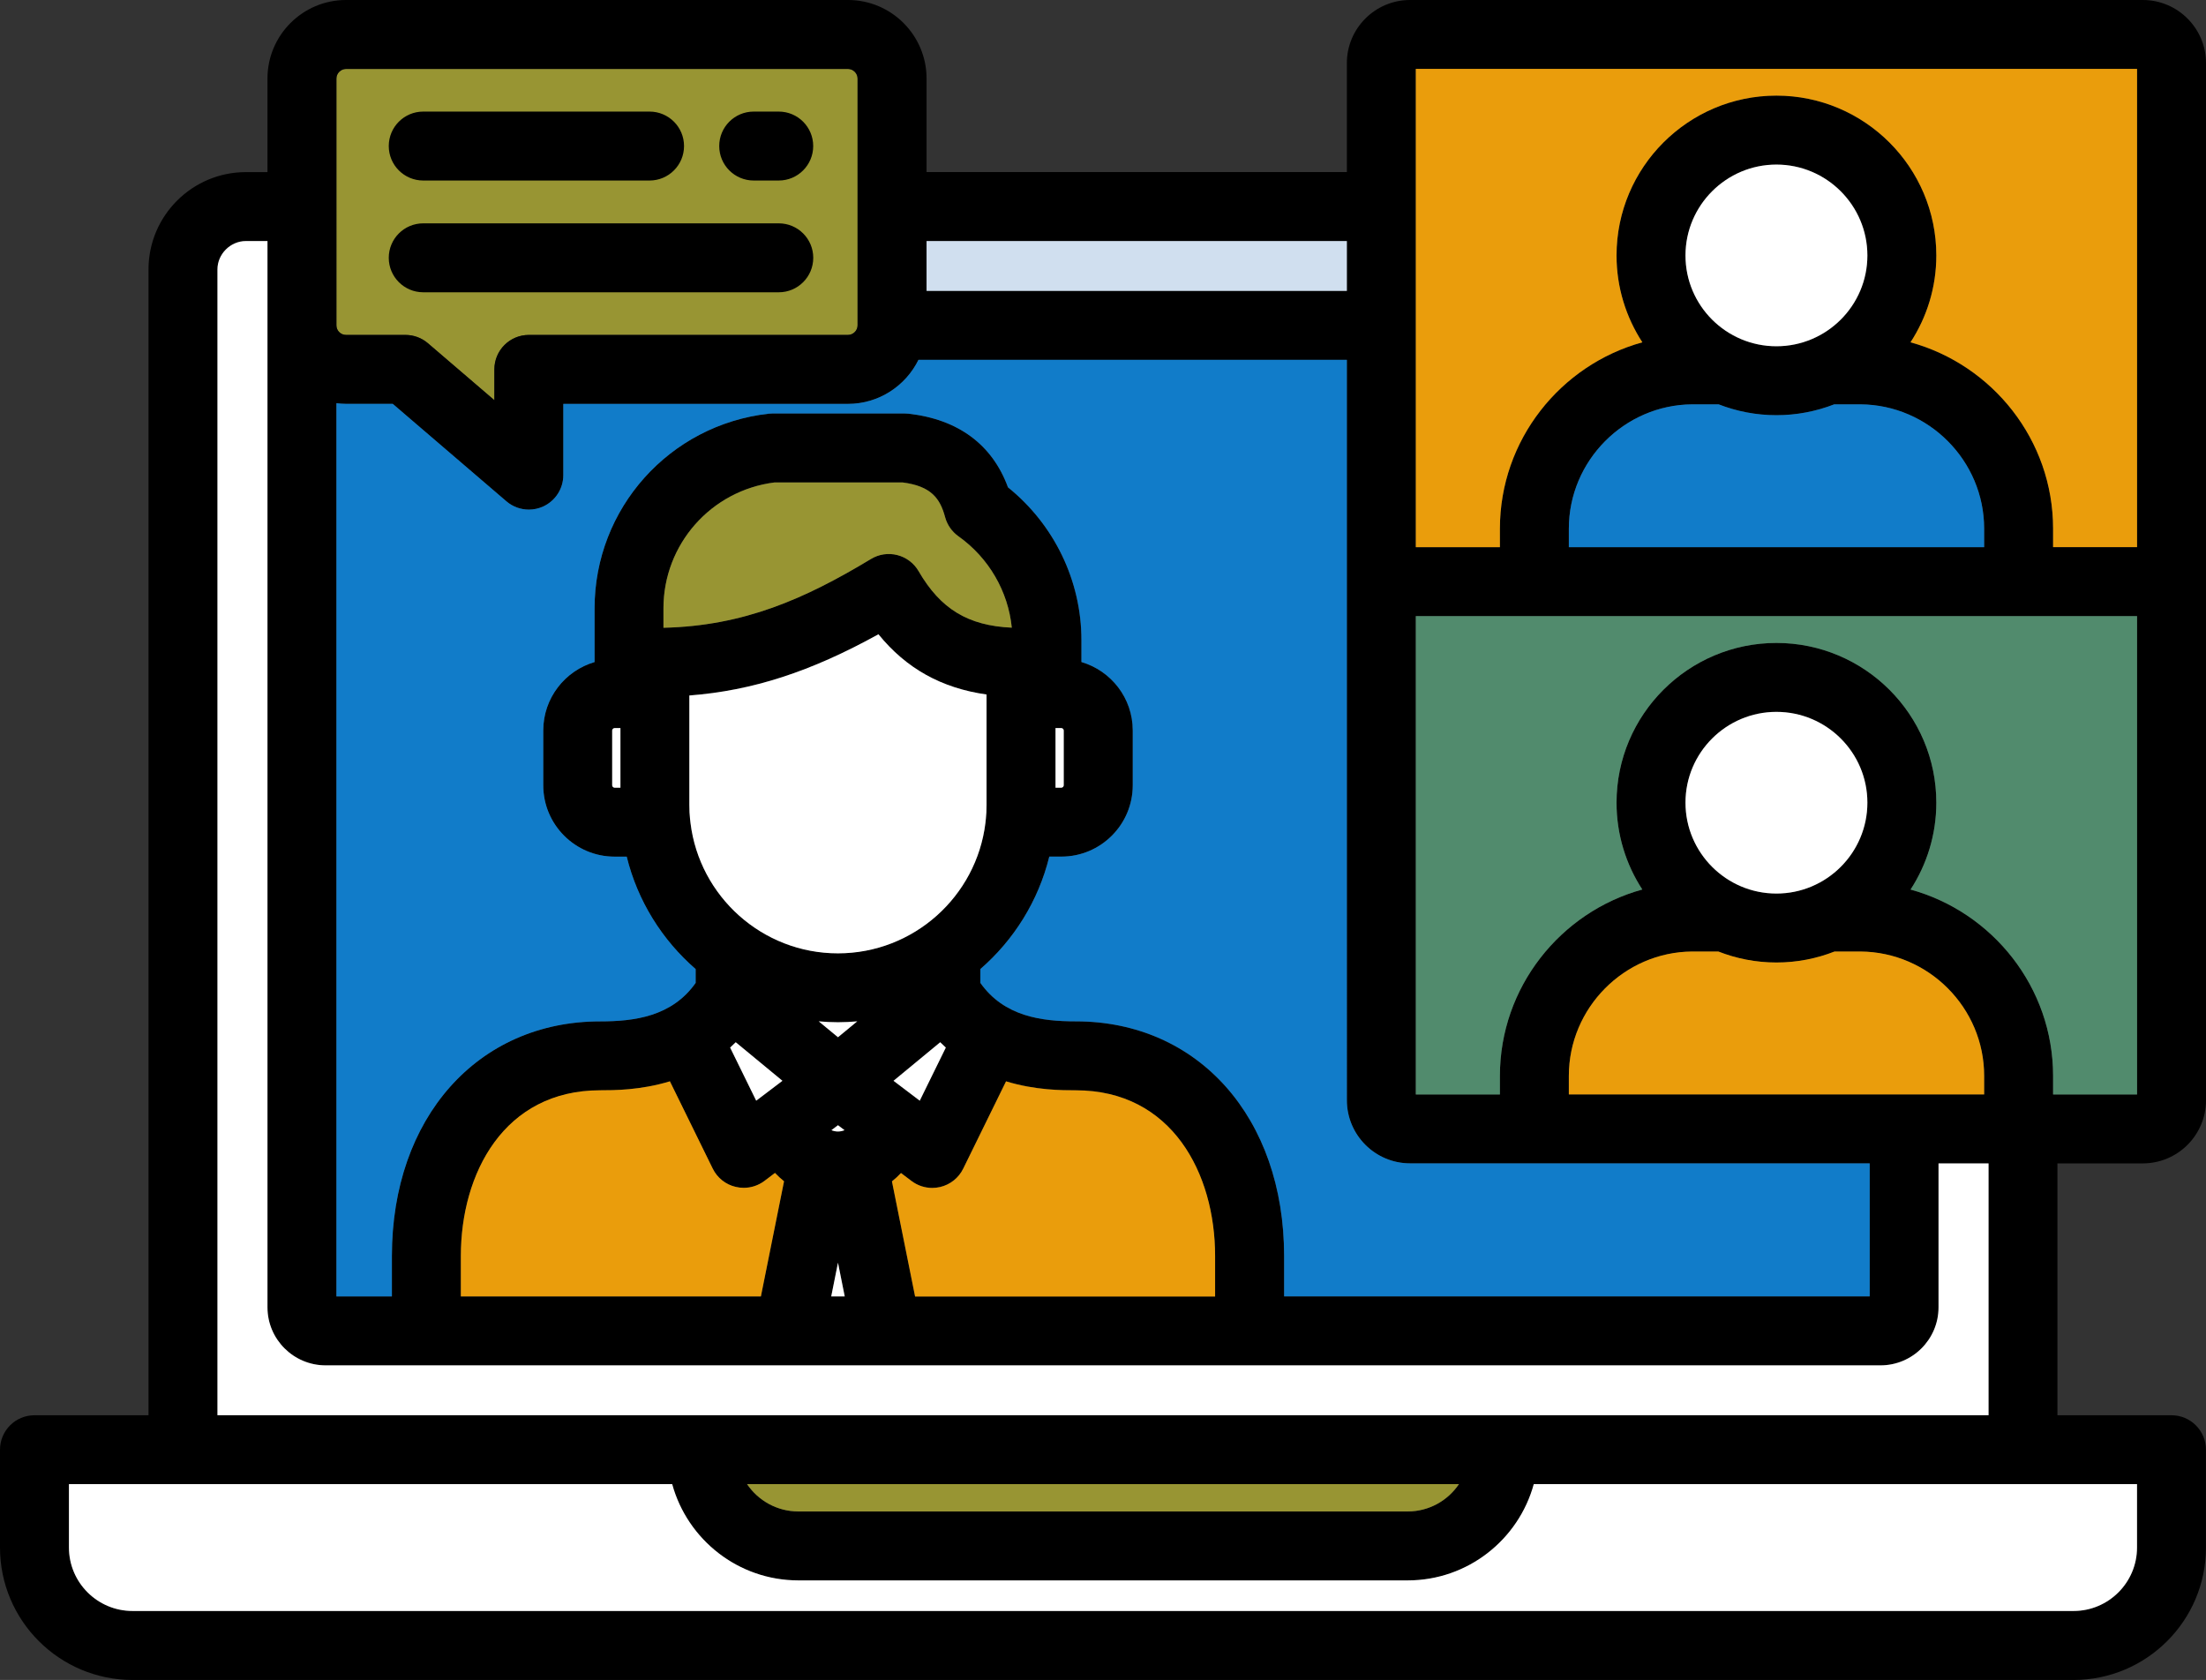
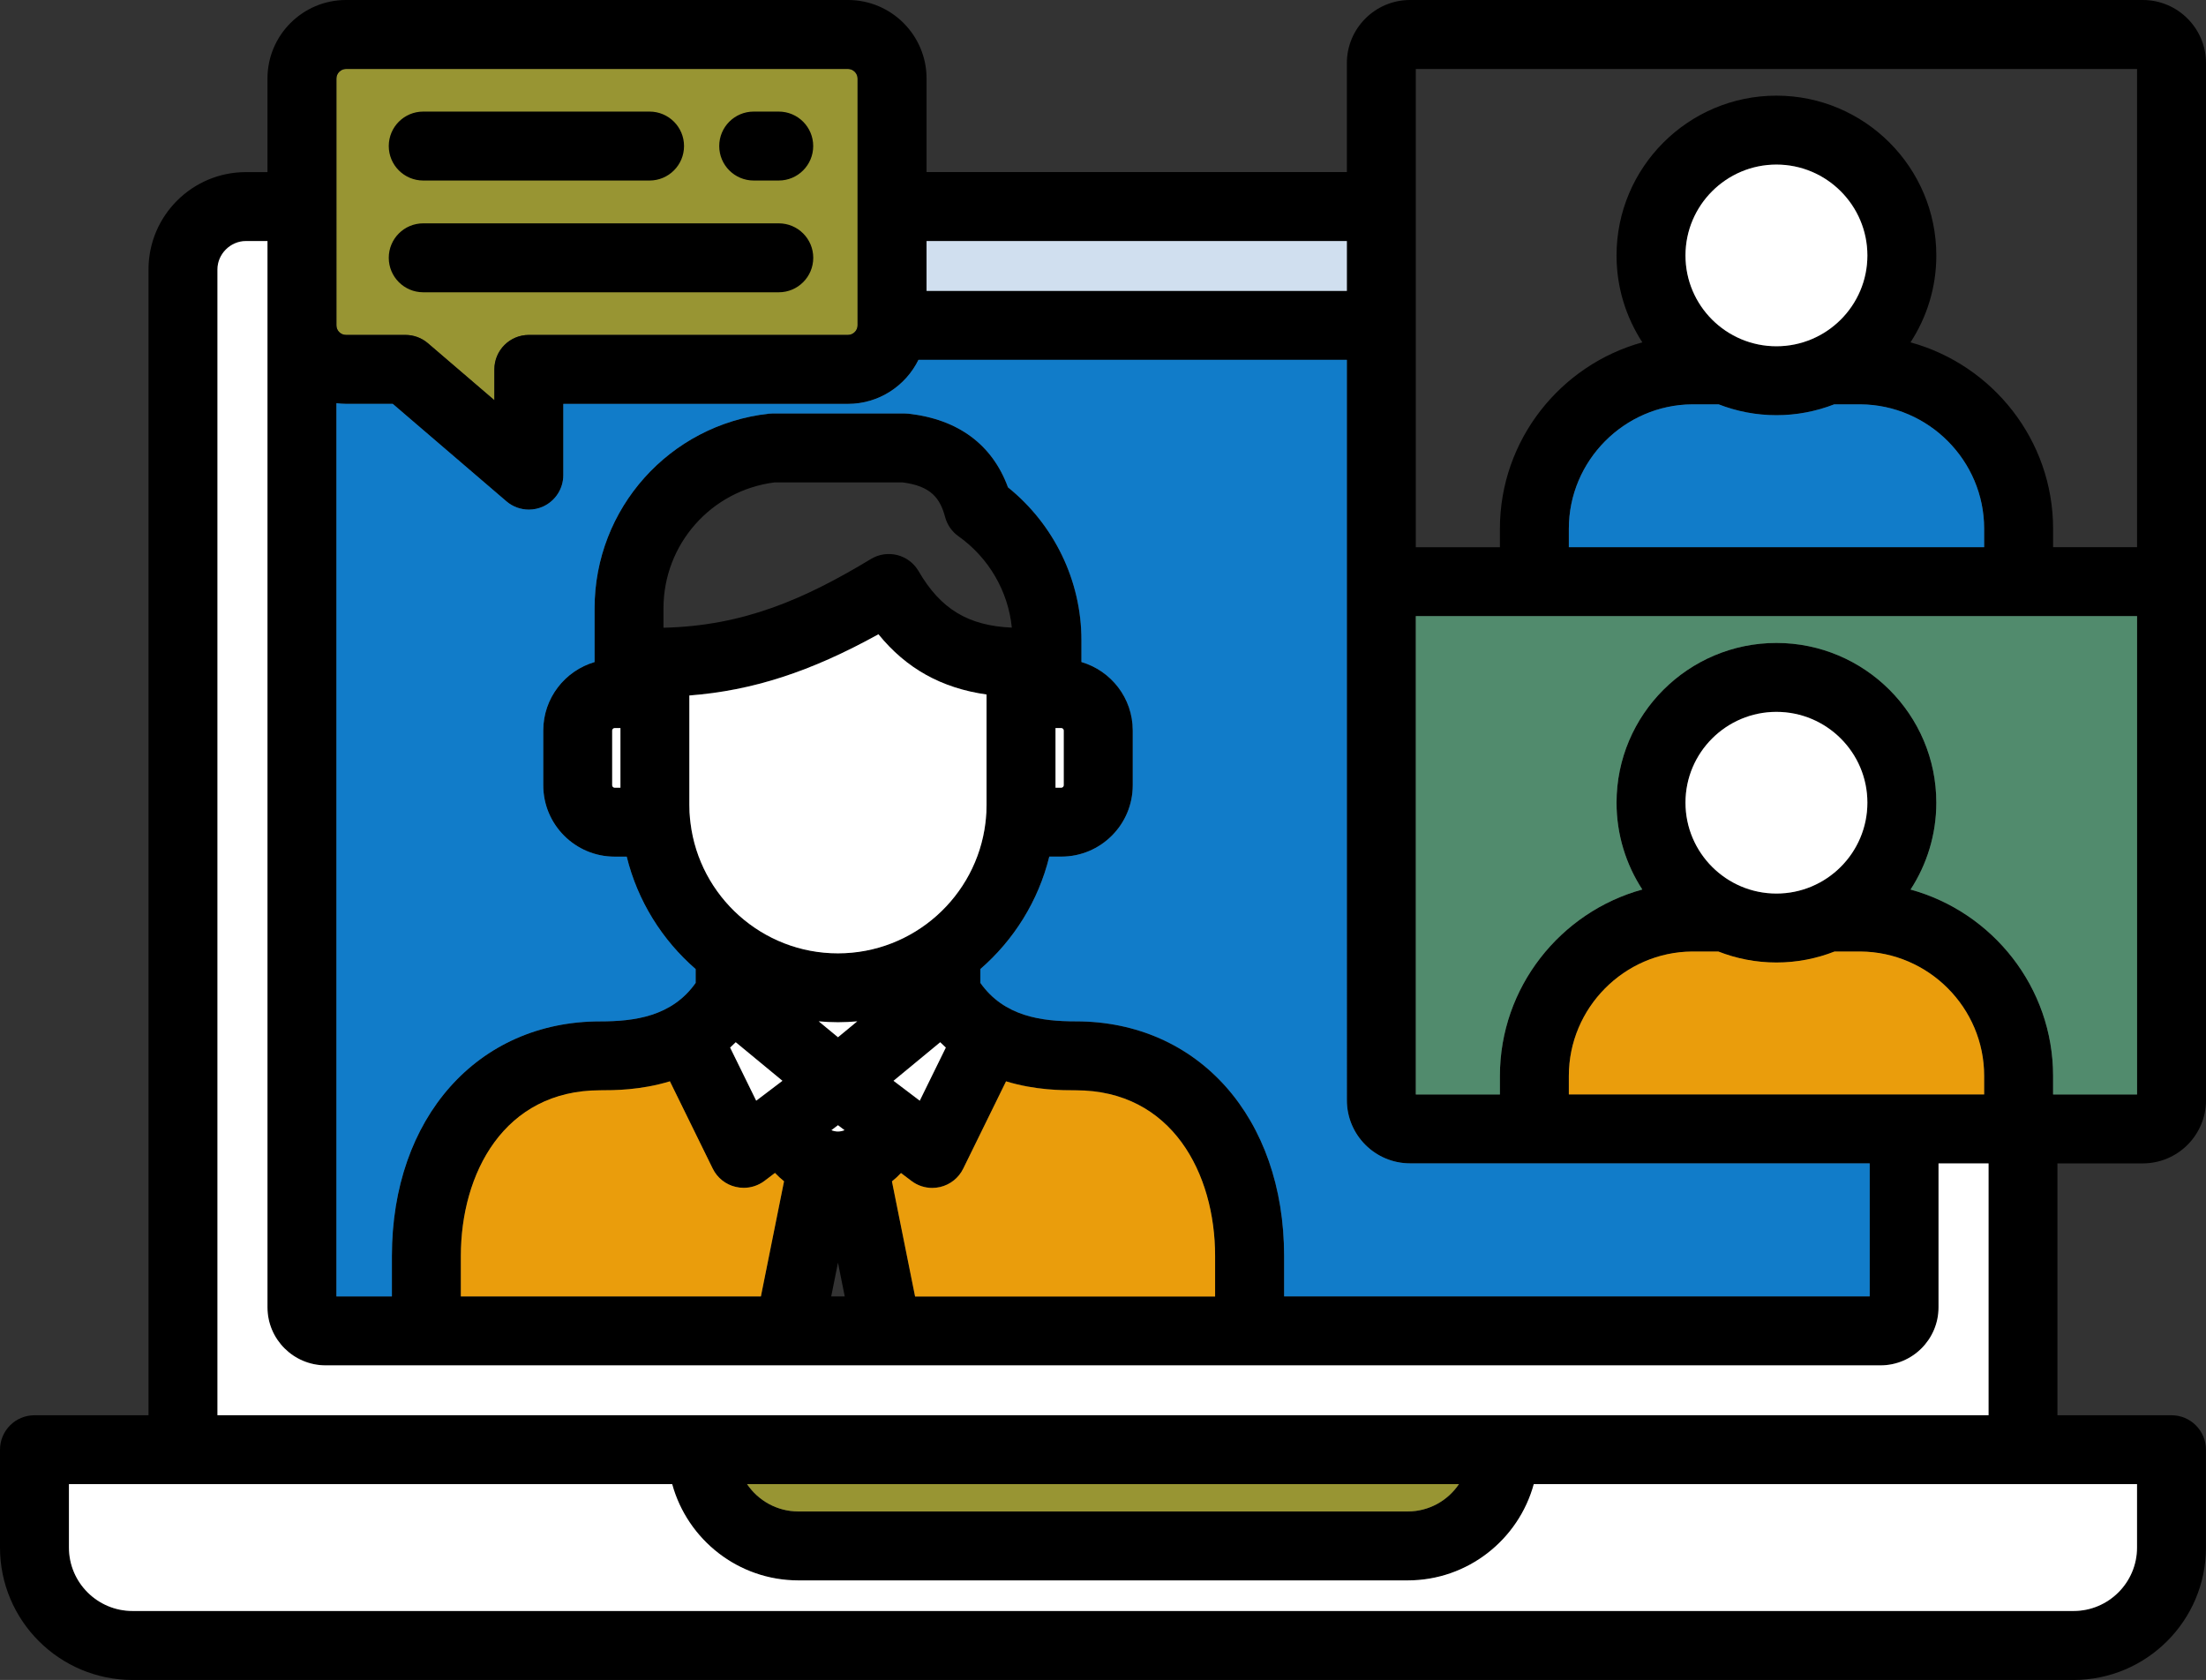
<svg xmlns="http://www.w3.org/2000/svg" id="Layer_2" data-name="Layer 2" viewBox="0 0 512 389.93">
  <rect x="0" y="0" width="512" height="389.93" fill="#333333" stroke="none" />
  <defs>
    <style>
      .cls-1 {
        fill: #fff;
      }

      .cls-2 {
        fill: #518b6d;
      }

      .cls-3 {
        fill: #d0dfef;
      }

      .cls-4 {
        fill: #ea9d0c;
      }

      .cls-5 {
        fill: #989533;
      }

      .cls-6 {
        fill: #117cc9;
      }
    </style>
  </defs>
  <g id="Layer_1-2" data-name="Layer 1">
    <g>
      <path class="cls-5" d="M196.81,16h-116.5c-1.21,0-2.23,1.02-2.23,2.22v57.3c0,1.22,1,2.22,2.23,2.22h13.8c1.91,0,3.76.68,5.21,1.93l15.42,13.22v-7.15c0-4.42,3.58-8,8-8h74.07c1.21,0,2.23-1.02,2.23-2.22V18.22c0-1.2-1.02-2.22-2.23-2.22Z" />
      <path d="M497.34,270.03c8.08,0,14.66-6.57,14.66-14.65V14.65c0-8.08-6.58-14.65-14.66-14.65h-170.08c-8.08,0-14.66,6.57-14.66,14.65v25.29h-97.55v-21.72c0-10.05-8.18-18.22-18.23-18.22h-116.51c-10.05,0-18.23,8.17-18.23,18.22v21.73h-5.01c-12.46,0-22.6,10.13-22.6,22.58v265.96H8c-4.42,0-8,3.58-8,8v22.71c0,16.95,13.8,30.73,30.76,30.73h450.5c16.95,0,30.73-13.79,30.73-30.73v-22.71c0-4.42-3.58-8-8-8h-26.47v-58.46h19.82ZM144,182.83h-1.35c-.29,0-.56-.27-.56-.55v-12.74c0-.28.27-.55.56-.55h1.35v13.84ZM244.98,168.99h1.35c.29,0,.56.27.56.55v12.74c0,.28-.27.55-.56.55h-1.35v-13.84ZM213.2,132.57c-1.08-1.86-2.85-3.2-4.93-3.73s-4.28-.21-6.12.9c-15.36,9.28-29.53,15.54-48.16,15.96v-4.5c0-14.88,11.05-27.37,25.78-29.23h29.72c6.64.85,8.71,3.72,9.87,8.05.48,1.8,1.58,3.38,3.1,4.45,7.05,5.01,11.54,12.79,12.38,21.21-10.2-.45-16.56-4.36-21.64-13.11h0ZM160.27,191.03l-.12-1.07c-.05-.43-.08-.9-.11-1.4-.03-.58-.04-1.17-.04-1.76v-25.38c14.66-1.13,28.17-5.51,43.89-14.21,6.45,7.95,14.64,12.51,25.09,13.98v25.61c0,.59-.02,1.17-.04,1.75-.03.5-.06.97-.11,1.41l-.11,1.05c-2.09,17.02-16.63,30.26-34.22,30.26s-32.14-13.22-34.23-30.24h0ZM196.01,262.32c-.47.2-.98.31-1.52.31s-1.05-.12-1.52-.31l1.52-1.15,1.52,1.15ZM194.49,240.75l-4.47-3.69c1.47.13,2.96.21,4.47.21s2.99-.08,4.47-.21l-4.47,3.69ZM169.46,243.15c.44-.4.87-.81,1.3-1.24l10.84,8.95-6.09,4.62-6.05-12.33ZM213.47,255.48l-6.09-4.62,10.84-8.95c.43.43.86.84,1.3,1.24l-6.05,12.33ZM155.48,250.98l9.94,20.26c1.05,2.15,3.01,3.71,5.34,4.26.61.14,1.23.22,1.85.22,1.73,0,3.43-.56,4.83-1.62l2.43-1.84c.65.7,1.36,1.34,2.1,1.94l-5.37,26.72h-69.64v-9.38c0-19.14,10-38.46,32.34-38.46,3.14-.01,9.37-.01,16.18-2.1h0ZM194.49,293.08l1.57,7.83h-3.14l1.57-7.83ZM212.38,300.91l-5.37-26.72c.74-.6,1.45-1.24,2.1-1.94l2.43,1.84c1.4,1.06,3.1,1.62,4.83,1.62.62,0,1.24-.07,1.85-.22,2.32-.55,4.28-2.11,5.33-4.26l9.94-20.26c6.81,2.08,13.04,2.08,16.18,2.08,22.34,0,32.34,19.31,32.34,38.46v9.38h-69.63v.02ZM249.68,237.07c-7.92,0-16.65-1.11-22.16-8.93v-3.21c7.77-6.74,13.47-15.8,16-26.1h2.81c9.13,0,16.56-7.42,16.56-16.55v-12.74c0-7.51-5.04-13.86-11.91-15.87v-5.11c0-13.75-6.32-26.81-17.05-35.45-3.62-9.91-11.55-15.8-23.08-17.09-.3-.03-.6-.05-.89-.05h-30.66c-.3,0-.6.02-.89.05-23.04,2.58-40.42,22.01-40.42,45.18v12.47c-6.87,2.02-11.91,8.36-11.91,15.87v12.74c0,9.13,7.43,16.55,16.56,16.55h2.81c2.53,10.3,8.23,19.36,16,26.1v3.21c-5.51,7.82-14.24,8.93-22.16,8.93-28.46,0-48.34,22.39-48.34,54.46v9.38h-12.87V93.59c.73.09,1.48.15,2.23.15h10.84l26.38,22.62c1.48,1.27,3.33,1.93,5.21,1.93,1.13,0,2.27-.24,3.34-.73,2.84-1.31,4.66-4.14,4.66-7.27v-16.54h66.07c7.18,0,13.38-4.18,16.36-10.22h99.43v171.85c0,8.08,6.58,14.65,14.66,14.65h106.66v30.88h-135.9v-9.38c0-32.07-19.88-54.46-48.34-54.46h0ZM364.12,254.03v-4.31c0-15.78,12.86-28.73,28.6-28.86h6.1c4.18,1.64,8.73,2.55,13.49,2.55s9.3-.91,13.49-2.55h6.03c15.82.13,28.69,13.08,28.69,28.86v4.31h-96.4ZM412.3,207.4c-11.64,0-21.11-9.47-21.11-21.1s9.47-21.07,21.11-21.07,21.11,9.45,21.11,21.07-9.47,21.1-21.11,21.1ZM476.51,254.03v-4.31c0-20.55-14.04-38.01-33.08-43.25,3.78-5.81,5.98-12.73,5.98-20.17,0-20.44-16.65-37.07-37.11-37.07s-37.11,16.63-37.11,37.07c0,7.43,2.2,14.35,5.98,20.16-19.01,5.23-33.05,22.69-33.05,43.26v4.31h-19.52v-111.03h167.4v111.03h-19.49ZM412.3,80.37c-11.64,0-21.11-9.45-21.11-21.07s9.47-21.1,21.11-21.1,21.11,9.47,21.11,21.1-9.47,21.07-21.11,21.07ZM392.71,93.85h6.17c4.17,1.62,8.69,2.52,13.42,2.52s9.26-.9,13.42-2.52h6.1c15.82.13,28.69,13.08,28.69,28.86v4.29h-96.39v-4.29c0-15.78,12.86-28.72,28.59-28.86h0ZM496,16v111h-19.49v-4.29c0-20.56-14.04-38.01-33.09-43.25,3.78-5.81,5.99-12.73,5.99-20.16,0-20.46-16.65-37.1-37.11-37.1s-37.11,16.64-37.11,37.1c0,7.43,2.21,14.35,5.99,20.16-19.01,5.23-33.06,22.69-33.06,43.26v4.29h-19.52V16.01h167.4ZM312.6,55.95v11.57h-97.55v-11.57h97.55ZM78.08,18.22c0-1.2,1.02-2.22,2.23-2.22h116.5c1.21,0,2.23,1.02,2.23,2.22v57.3c0,1.2-1.02,2.22-2.23,2.22h-74.07c-4.42,0-8,3.58-8,8v7.15l-15.42-13.22c-1.45-1.24-3.3-1.93-5.21-1.93h-13.8c-1.23,0-2.23-1-2.23-2.22V18.22ZM496,359.19c0,8.12-6.61,14.73-14.73,14.73H30.76c-8.14,0-14.76-6.61-14.76-14.73v-14.71h140.02c3.52,12.86,15.31,22.34,29.29,22.34h141.42c13.96,0,25.74-9.48,29.26-22.34h140.01v14.71ZM173.39,344.48h165.22c-2.58,3.82-6.95,6.34-11.89,6.34h-141.42c-4.95,0-9.33-2.52-11.91-6.34h0ZM461.53,328.48H50.47V62.52c0-3.57,3.02-6.58,6.6-6.58h5.01v247.5c0,7.42,6.06,13.46,13.5,13.46h360.87c7.43,0,13.47-6.04,13.47-13.46v-33.42h11.61v58.46ZM90.23,33.9c0-4.42,3.58-8,8-8h52.53c4.42,0,8,3.58,8,8s-3.58,8-8,8h-52.53c-4.42,0-8-3.58-8-8ZM166.93,33.9c0-4.42,3.58-8,8-8h5.81c4.42,0,8,3.58,8,8s-3.58,8-8,8h-5.81c-4.42,0-8-3.58-8-8ZM90.23,59.84c0-4.42,3.58-8,8-8h82.52c4.42,0,8,3.58,8,8s-3.58,8-8,8h-82.52c-4.42,0-8-3.59-8-8Z" />
      <path class="cls-3" d="M215.05,55.95h97.55v11.57h-97.55v-11.57Z" />
      <path class="cls-2" d="M328.6,254.03h19.52v-4.31c0-20.56,14.04-38.03,33.05-43.26-3.78-5.81-5.98-12.73-5.98-20.16,0-20.44,16.65-37.07,37.11-37.07s37.11,16.63,37.11,37.07c0,7.43-2.21,14.36-5.98,20.17,19.04,5.24,33.08,22.69,33.08,43.25v4.31h19.49v-111.03h-167.4v111.03Z" />
      <path class="cls-5" d="M185.3,350.82h141.42c4.95,0,9.31-2.52,11.89-6.34h-165.22c2.58,3.82,6.96,6.34,11.91,6.34h0Z" />
      <path class="cls-1" d="M326.72,366.82h-141.42c-13.97,0-25.76-9.48-29.29-22.34H16v14.71c0,8.12,6.62,14.73,14.76,14.73h450.5c8.12,0,14.73-6.61,14.73-14.73v-14.71h-140.01c-3.52,12.86-15.3,22.34-29.26,22.34h0Z" />
      <path class="cls-4" d="M282.02,300.91v-9.38c0-19.14-10-38.46-32.34-38.46-3.14,0-9.37,0-16.18-2.08l-9.94,20.26c-1.05,2.15-3.01,3.71-5.33,4.26-.61.14-1.23.22-1.85.22-1.73,0-3.43-.56-4.83-1.62l-2.43-1.84c-.65.7-1.36,1.34-2.1,1.94l5.37,26.72h69.63v-.02Z" />
      <path class="cls-1" d="M142.08,169.54v12.74c0,.28.27.55.56.55h1.36v-13.84h-1.35c-.29,0-.57.26-.57.55h0Z" />
      <path class="cls-1" d="M246.89,182.28v-12.74c0-.28-.27-.55-.56-.55h-1.35v13.84h1.35c.29,0,.56-.27.56-.55h0Z" />
      <path class="cls-1" d="M461.53,270.03h-11.61v33.42c0,7.42-6.04,13.46-13.47,13.46H75.58c-7.44,0-13.5-6.04-13.5-13.46V55.95h-5.01c-3.58,0-6.6,3.01-6.6,6.58v265.96h411.06v-58.46Z" />
      <path class="cls-1" d="M412.3,80.37c11.64,0,21.11-9.45,21.11-21.07s-9.47-21.1-21.11-21.1-21.11,9.47-21.11,21.1,9.47,21.07,21.11,21.07Z" />
-       <path class="cls-4" d="M328.6,127h19.52v-4.29c0-20.57,14.05-38.03,33.06-43.26-3.78-5.81-5.99-12.73-5.99-20.16,0-20.46,16.65-37.1,37.11-37.1s37.11,16.64,37.11,37.1c0,7.43-2.21,14.35-5.99,20.16,19.05,5.24,33.09,22.69,33.09,43.25v4.29h19.49V15.99h-167.4v111.01Z" />
      <path class="cls-6" d="M364.12,122.71v4.29h96.39v-4.29c0-15.78-12.87-28.73-28.69-28.86h-6.1c-4.17,1.62-8.69,2.52-13.42,2.52s-9.26-.9-13.42-2.52h-6.17c-15.73.14-28.59,13.08-28.59,28.86h0Z" />
-       <path class="cls-1" d="M196.06,300.91l-1.57-7.83-1.57,7.83h3.14Z" />
      <path class="cls-1" d="M412.3,207.4c11.64,0,21.11-9.47,21.11-21.1s-9.47-21.07-21.11-21.07-21.11,9.45-21.11,21.07,9.47,21.1,21.11,21.1Z" />
      <path class="cls-4" d="M364.12,249.71v4.31h96.39v-4.31c0-15.78-12.87-28.73-28.69-28.86h-6.03c-4.18,1.64-8.73,2.55-13.49,2.55s-9.3-.91-13.49-2.55h-6.1c-15.73.13-28.59,13.08-28.59,28.86h0Z" />
      <path class="cls-1" d="M194.49,261.17l-1.52,1.15c.47.2.98.31,1.52.31s1.05-.12,1.52-.31l-1.52-1.15Z" />
      <path class="cls-6" d="M90.96,291.53c0-32.06,19.88-54.46,48.34-54.46,7.92,0,16.65-1.11,22.16-8.93v-3.21c-7.77-6.74-13.47-15.8-16-26.1h-2.81c-9.13,0-16.56-7.42-16.56-16.55v-12.74c0-7.51,5.04-13.86,11.91-15.87v-12.47c0-23.17,17.37-42.59,40.42-45.18.3-.03.59-.05.89-.05h30.67c.3,0,.6.02.89.05,11.53,1.3,19.46,7.19,23.08,17.09,10.72,8.64,17.05,21.69,17.05,35.45v5.1c6.87,2.02,11.91,8.36,11.91,15.87v12.74c0,9.13-7.43,16.55-16.56,16.55h-2.81c-2.53,10.3-8.23,19.36-16,26.1v3.21c5.51,7.82,14.24,8.93,22.16,8.93,28.46,0,48.34,22.39,48.34,54.46v9.38h135.91v-30.88h-106.69c-8.08,0-14.66-6.57-14.66-14.65V83.52h-99.43c-2.97,6.04-9.18,10.22-16.36,10.22h-66.07v16.54c0,3.12-1.82,5.96-4.66,7.27-1.07.49-2.21.73-3.34.73-1.88,0-3.73-.66-5.21-1.93l-26.38-22.62h-10.84c-.76,0-1.5-.06-2.23-.15v207.32h12.88v-9.37Z" />
      <path class="cls-1" d="M228.71,191.02l.11-1.05c.05-.44.08-.91.11-1.41.03-.58.04-1.16.04-1.75v-25.61c-10.46-1.48-18.65-6.04-25.09-13.98-15.72,8.7-29.23,13.08-43.89,14.21v25.38c0,.59.02,1.17.04,1.76.03.49.06.96.11,1.4l.12,1.07c2.09,17.02,16.64,30.24,34.22,30.24,17.6-.01,32.15-13.24,34.23-30.26h0Z" />
      <path class="cls-1" d="M194.49,237.27c-1.51,0-2.99-.08-4.47-.21l4.47,3.69,4.47-3.69c-1.48.13-2.96.21-4.47.21Z" />
      <path class="cls-1" d="M181.6,250.86l-10.84-8.95c-.43.43-.86.84-1.3,1.24l6.05,12.33,6.09-4.62Z" />
-       <path class="cls-5" d="M208.27,128.84c2.08.53,3.86,1.88,4.93,3.73,5.08,8.76,11.44,12.66,21.63,13.12-.84-8.42-5.33-16.2-12.38-21.21-1.52-1.08-2.61-2.65-3.1-4.45-1.16-4.33-3.23-7.2-9.87-8.05h-29.72c-14.73,1.86-25.78,14.35-25.78,29.23v4.5c18.63-.42,32.8-6.69,48.16-15.96,1.84-1.12,4.05-1.45,6.13-.91h0Z" />
      <g>
        <path class="cls-1" d="M207.38,250.86l6.09,4.62,6.05-12.33c-.44-.4-.87-.81-1.3-1.24l-10.84,8.95Z" />
        <path class="cls-4" d="M165.42,271.24l-9.94-20.26c-6.81,2.08-13.04,2.08-16.18,2.08-22.34,0-32.34,19.31-32.34,38.46v9.38h69.64l5.37-26.72c-.74-.6-1.45-1.24-2.1-1.94l-2.43,1.84c-1.4,1.06-3.1,1.62-4.83,1.62-.62,0-1.24-.07-1.85-.22-2.33-.53-4.28-2.09-5.34-4.24h0Z" />
      </g>
    </g>
  </g>
</svg>